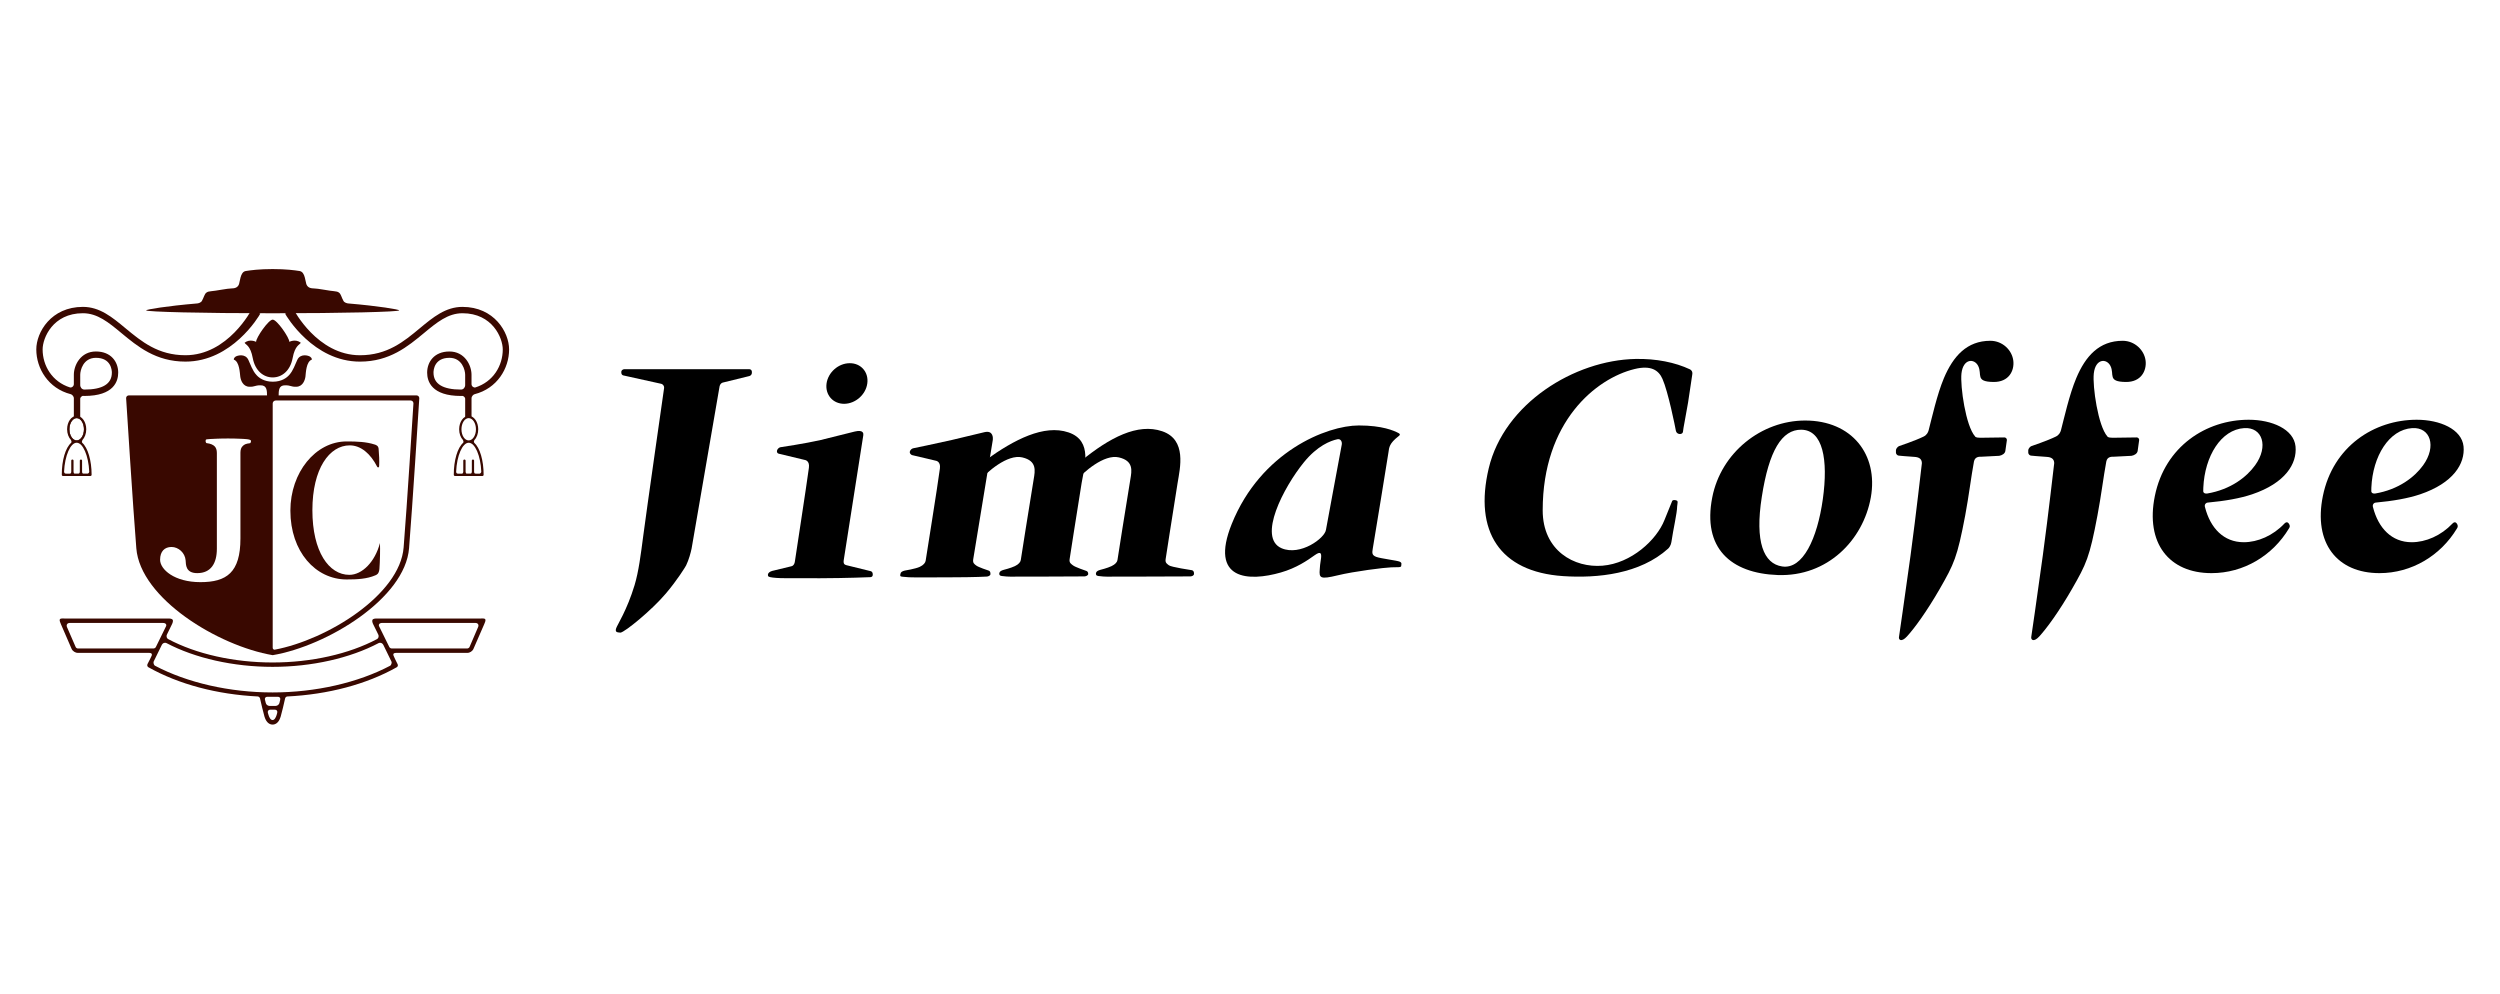
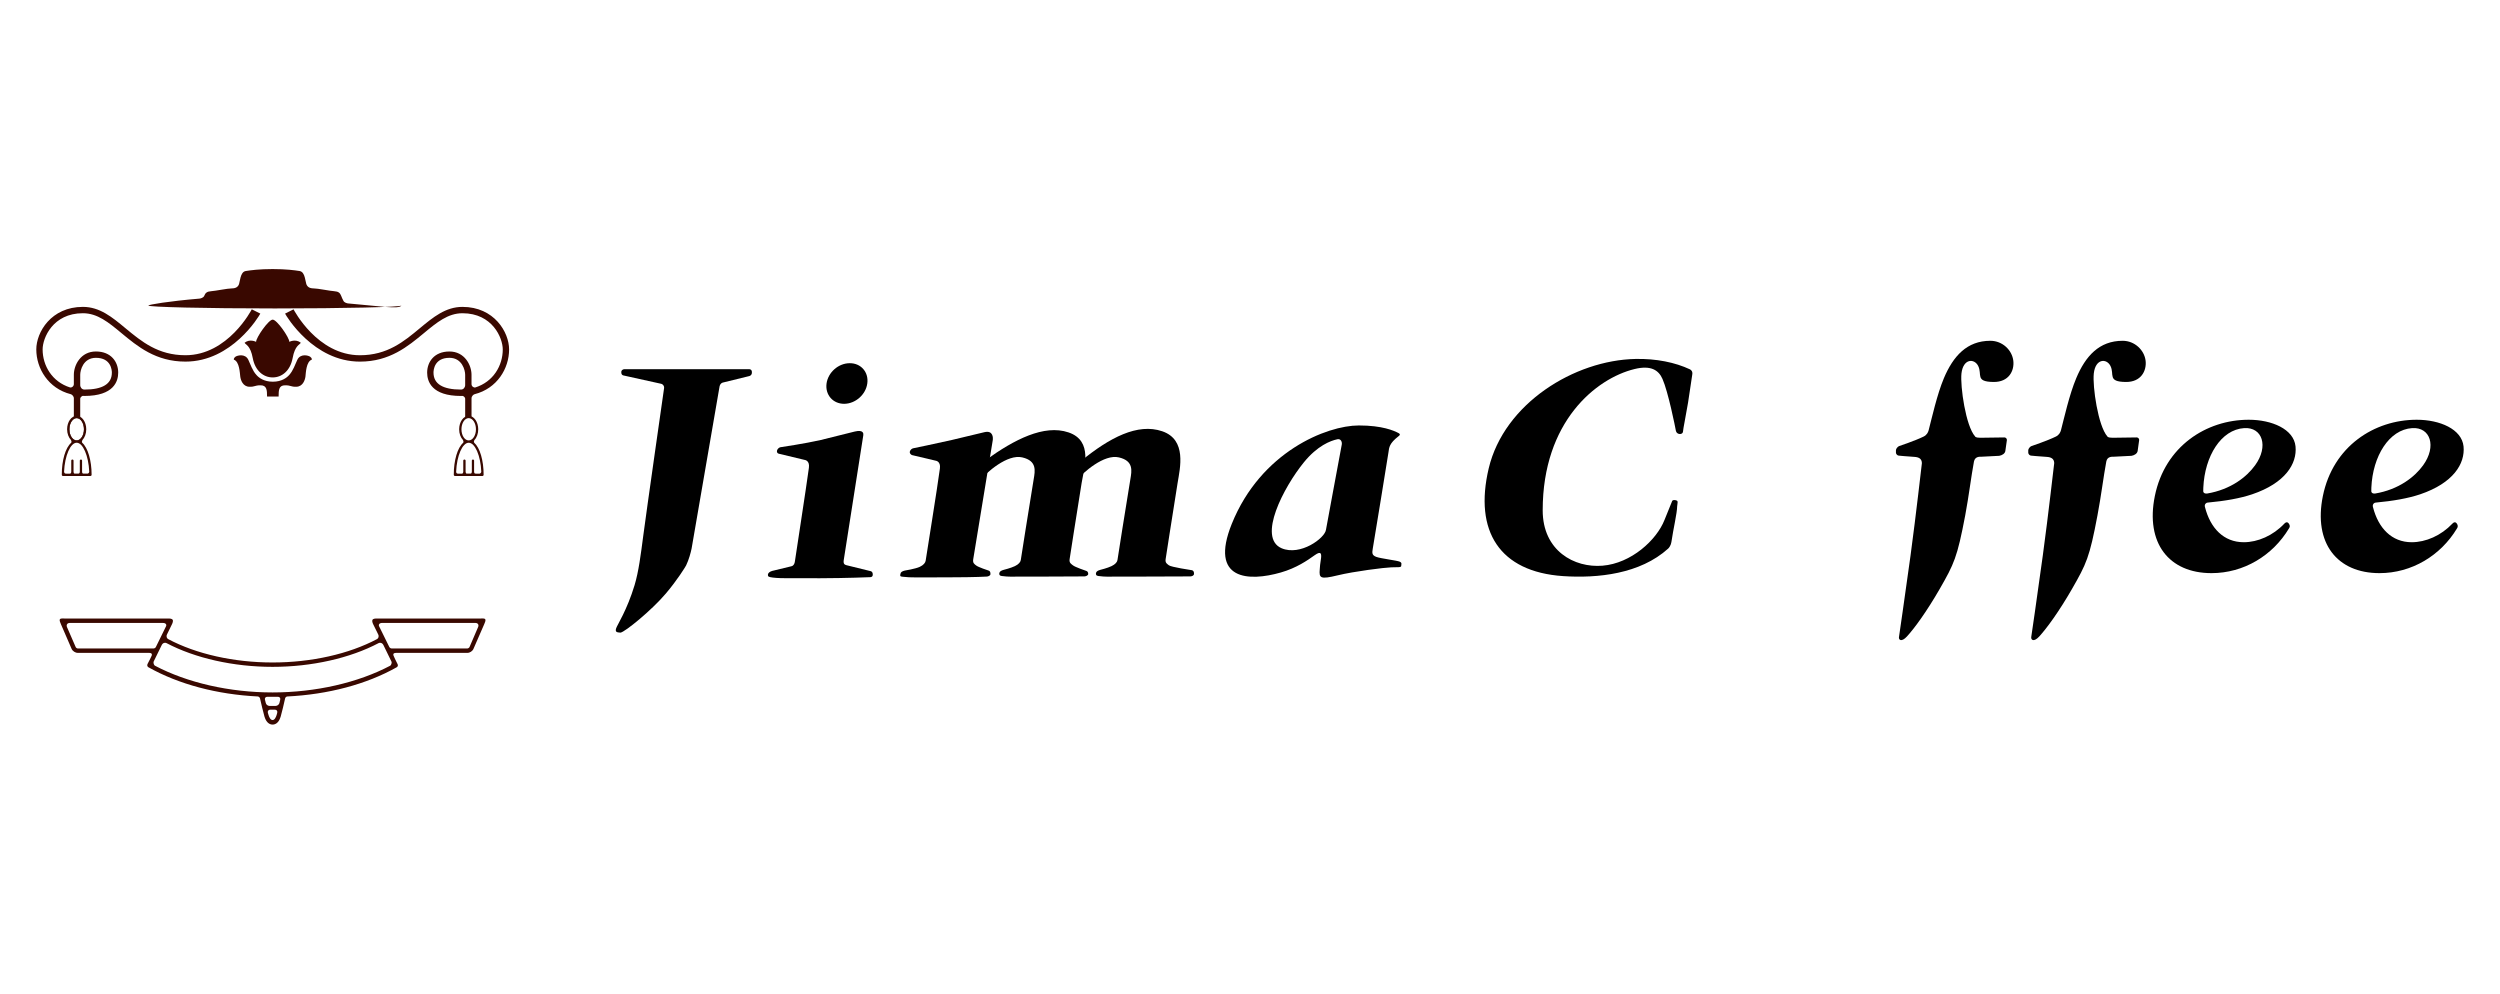
<svg xmlns="http://www.w3.org/2000/svg" version="1.1" x="0px" y="0px" width="249.26px" height="99.072px" viewBox="0 0 249.26 99.072" style="enable-background:new 0 0 249.26 99.072;" xml:space="preserve">
  <style type="text/css">
	.st0{fill:#F0454E;}
	.st1{fill:#FFFFFF;}
	.st2{fill:#008AC8;}
	.st3{clip-path:url(#SVGID_00000065772251955634401620000008356343565009837980_);}
	.st4{fill:#040000;}
	.st5{fill:#1D2088;}
	.st6{fill:#FFE100;}
	.st7{fill:#263C86;}
	.st8{fill:#8C7FB4;}
	.st9{fill:#6D86BB;}
	.st10{fill:#9D73A7;}
	.st11{fill-rule:evenodd;clip-rule:evenodd;fill:#00A73C;}
	.st12{fill-rule:evenodd;clip-rule:evenodd;fill:#FFFFFF;}
	.st13{fill-rule:evenodd;clip-rule:evenodd;}
	.st14{fill:#E60012;}
	.st15{fill:#5F9F4E;}
	.st16{fill-rule:evenodd;clip-rule:evenodd;fill:#231815;}
	.st17{fill:#FF6B3E;}
	.st18{clip-path:url(#SVGID_00000013153118813669693190000008475411499922663819_);}
	.st19{fill:none;stroke:#D9D9DA;stroke-width:0.709;stroke-miterlimit:10;}
	.st20{clip-path:url(#SVGID_00000091714156727494778040000010838516755896170894_);}
	.st21{clip-path:url(#SVGID_00000103243953576825122580000002338596656199056265_);}
	.st22{clip-path:url(#SVGID_00000052794055743452002700000008967346619846625681_);}
	.st23{clip-path:url(#SVGID_00000039820566178329528260000002303305120321585282_);}
	.st24{fill:#949495;}
	.st25{fill:none;stroke:#000000;stroke-width:0.326;stroke-miterlimit:10;}
	.st26{fill:none;stroke:#040000;stroke-width:0.283;stroke-miterlimit:10;}
	.st27{fill:none;stroke:#040000;stroke-width:4.252;stroke-linecap:round;stroke-linejoin:round;stroke-miterlimit:10;}
	.st28{fill:none;}
	.st29{fill:#AB9E43;}
	.st30{fill:#3C727D;}
	.st31{fill:#DBB582;}
	.st32{clip-path:url(#SVGID_00000111170695559621500080000006074974972103687561_);}
	.st33{clip-path:url(#SVGID_00000025413303807363554470000012674511503336645790_);}
	.st34{clip-path:url(#SVGID_00000023282249014437556960000000206627302382711681_);}
	.st35{clip-path:url(#SVGID_00000005225651661042428830000003357989192191844260_);}
	.st36{fill:#E31A83;}
	.st37{clip-path:url(#SVGID_00000114794419921812270530000011184069224838016693_);}
	.st38{fill:#FEF8E2;}
	.st39{fill:#D15E14;}
	.st40{fill:#00833E;}
	.st41{fill:none;stroke:#FEF8E2;stroke-width:0.746;}
	.st42{fill:#FEF8E2;stroke:#FEF8E2;stroke-width:0.066;}
	.st43{fill:#390800;}
	.st44{fill:#F4F4F2;}
	.st45{fill:#AAABAB;stroke:#AAABAB;stroke-width:1.96;stroke-linecap:round;stroke-linejoin:round;stroke-miterlimit:10;}
	.st46{fill:none;stroke:#015394;stroke-width:1.782;stroke-linecap:round;stroke-linejoin:round;}
	.st47{fill:none;stroke:#AAABAB;stroke-width:1.383;stroke-linecap:round;stroke-miterlimit:10;}
	.st48{fill:#015394;stroke:#015394;stroke-width:1.782;stroke-linecap:round;stroke-linejoin:round;}
	.st49{fill:none;stroke:#AAABAB;stroke-width:1.96;stroke-linecap:round;stroke-linejoin:round;stroke-miterlimit:10;}
	.st50{fill:none;stroke:#AAABAB;stroke-width:1.783;stroke-linecap:round;stroke-linejoin:round;stroke-miterlimit:10;}
	.st51{fill:none;stroke:#AAABAB;stroke-width:1.01;stroke-linecap:round;stroke-linejoin:round;stroke-miterlimit:10;}
	.st52{fill:none;stroke:#015394;stroke-width:1.959;stroke-linecap:round;stroke-linejoin:round;}
	.st53{stroke:#015394;stroke-width:1.782;stroke-linecap:round;stroke-linejoin:round;}
	.st54{stroke:#000000;stroke-width:1.782;stroke-linecap:round;stroke-linejoin:round;stroke-miterlimit:10;}
	.st55{stroke:#AAABAB;stroke-width:1.782;stroke-linecap:round;stroke-linejoin:round;stroke-miterlimit:10;}
	.st56{fill:#8B8B8B;}
	.st57{fill:none;stroke:#AAABAB;stroke-width:1.024;stroke-linecap:round;stroke-linejoin:round;stroke-miterlimit:10;}
	.st58{fill:#595757;}
	.st59{fill:#AAABAB;}
	.st60{stroke:#000000;stroke-width:1.96;stroke-linecap:round;stroke-linejoin:round;stroke-miterlimit:10;}
	.st61{fill:#040000;stroke:#040000;stroke-width:1.96;stroke-linecap:round;stroke-linejoin:round;stroke-miterlimit:10;}
	.st62{stroke:#000000;stroke-width:1.779;stroke-linecap:round;stroke-linejoin:round;stroke-miterlimit:10;}
	.st63{fill:none;stroke:#AAABAB;stroke-width:1.959;stroke-linecap:round;stroke-linejoin:round;stroke-miterlimit:10;}
	.st64{fill:none;stroke:#AAABAB;stroke-width:1.959;stroke-miterlimit:10;}
	.st65{fill:#9E2D8C;}
	.st66{fill:#05928D;stroke:#05928D;stroke-width:0.44;stroke-miterlimit:10;}
	.st67{fill:none;stroke:#000000;stroke-width:0.283;stroke-miterlimit:10;}
	.st68{clip-path:url(#SVGID_00000013164996848311344560000017630864295446769334_);}
	.st69{stroke:#000000;stroke-width:0.059;stroke-miterlimit:10;}
	.st70{clip-path:url(#SVGID_00000027596487517549065450000017251336171114720407_);}
	.st71{clip-path:url(#SVGID_00000128467137369056701190000010987843677747215797_);}
	.st72{clip-path:url(#SVGID_00000089572071350006897320000000240060814907166880_);}
	.st73{clip-path:url(#SVGID_00000134940346706862531110000006585650306131754888_);}
	.st74{fill:#E8383D;}
	.st75{fill:#00B1A9;}
	.st76{fill:#00B2A8;}
	.st77{fill:#E73E3B;}
	.st78{clip-path:url(#SVGID_00000066503229613442332860000000526771918974587780_);}
	.st79{clip-path:url(#SVGID_00000021831623025312844090000018166721417204494995_);}
	.st80{fill:#8B7DB2;}
	.st81{fill:#093A85;}
	.st82{fill:#005E3C;}
	.st83{fill:#94A04E;}
	.st84{clip-path:url(#SVGID_00000073712442215015972370000015005038527022250139_);}
	.st85{clip-path:url(#SVGID_00000078012678075701886610000005360432130970318732_);}
	.st86{clip-path:url(#SVGID_00000163072633373078550440000005371967201500594320_);}
</style>
  <g id="ガイド">
</g>
  <g id="レイヤー_2">
</g>
  <g id="レイヤー_3">
    <g>
      <g>
        <path class="st43" d="M48.38,61.744c-0.071-0.114-0.334-0.076-0.488-0.076H37.578c-0.152,0-0.369,0.009-0.436,0.126     c-0.073,0.111,0.005,0.324,0.075,0.464c0,0,0.388,0.781,0.494,1.003c0.109,0.231-0.023,0.408-0.117,0.457     c-2.799,1.49-6.563,2.334-10.414,2.334c-3.861,0-7.624-0.844-10.417-2.334c-0.096-0.049-0.223-0.227-0.116-0.457     c0.106-0.221,0.49-1.003,0.49-1.003c0.07-0.14,0.152-0.353,0.075-0.464c-0.067-0.118-0.285-0.126-0.44-0.126H6.46     c-0.149,0-0.411-0.039-0.488,0.076c-0.073,0.112,0.05,0.366,0.109,0.506l1.056,2.438c0.103,0.235,0.372,0.406,0.624,0.406     c0,0,6.807,0,7.098,0c0.426,0,0.251,0.308,0.251,0.308s-0.257,0.556-0.369,0.739c-0.154,0.266,0.046,0.381,0.046,0.381     c3.014,1.701,6.853,2.721,10.937,2.92c0.056,0.002,0.183,0.107,0.195,0.169c0.11,0.487,0.339,1.473,0.454,1.853     c0.198,0.641,0.552,0.78,0.807,0.78c0.25,0,0.603-0.139,0.8-0.78c0.118-0.38,0.344-1.373,0.454-1.861     c0.012-0.062,0.136-0.159,0.187-0.16c4.094-0.199,7.931-1.218,10.942-2.92c0,0,0.207-0.114,0.04-0.381     c-0.108-0.184-0.351-0.739-0.351-0.739s-0.183-0.308,0.24-0.308c0.293,0,7.104,0,7.104,0c0.249,0,0.515-0.171,0.612-0.406     l1.063-2.438C48.334,62.109,48.455,61.856,48.38,61.744z M7.761,64.656c-0.079,0-0.187-0.07-0.215-0.141     c0,0-0.55-1.267-0.856-1.968c-0.1-0.22-0.015-0.437,0.279-0.437c1.7,0,7.582,0,9.282,0c0.288,0,0.385,0.178,0.3,0.341     c-0.328,0.676-1.01,2.059-1.01,2.059c-0.031,0.077-0.148,0.146-0.237,0.146H7.761z M27.581,71.291     c-0.074,0.229-0.2,0.5-0.402,0.5c-0.208,0-0.334-0.271-0.406-0.5c-0.036-0.125-0.068-0.228-0.068-0.228     c-0.039-0.176,0.068-0.308,0.25-0.308h0.443c0.182,0,0.287,0.131,0.243,0.308C27.643,71.063,27.615,71.165,27.581,71.291z      M27.86,70.089c-0.039,0.156-0.204,0.292-0.369,0.292h-0.63c-0.164,0-0.332-0.136-0.362-0.292c0,0-0.047-0.178-0.085-0.342     c-0.033-0.155,0.072-0.276,0.235-0.276c0,0,0.25,0.003,0.531,0.003c0.273,0,0.524-0.003,0.524-0.003     c0.166,0,0.273,0.121,0.238,0.276C27.899,69.912,27.86,70.089,27.86,70.089z M38.912,66.37     c-3.207,1.697-7.448,2.669-11.733,2.669c-4.29,0-8.531-0.972-11.736-2.669c-0.09-0.047-0.178-0.286-0.121-0.413     c0.212-0.428,0.587-1.191,0.813-1.661c0.134-0.24,0.36-0.231,0.46-0.18c2.858,1.507,6.673,2.372,10.584,2.372     c3.908,0,7.724-0.866,10.578-2.372c0.1-0.051,0.328-0.06,0.462,0.18c0.22,0.47,0.597,1.232,0.81,1.661     C39.094,66.084,38.994,66.323,38.912,66.37z M47.658,62.546c-0.297,0.701-0.846,1.968-0.846,1.968     c-0.031,0.072-0.141,0.141-0.217,0.141h-7.548c-0.084,0-0.198-0.07-0.232-0.146c0,0-0.683-1.383-1.014-2.059     c-0.082-0.163,0.019-0.341,0.298-0.341c1.714,0,7.585,0,9.291,0C47.677,62.109,47.767,62.326,47.658,62.546z" />
        <path class="st43" d="M41.865,32.722c-1.594,1.329-3.25,2.697-5.978,2.697c-4.25,0-6.588-4.522-6.62-4.578l-0.844,0.427     c0.144,0.281,2.836,4.787,7.464,4.787c2.959,0,4.78-1.517,6.386-2.847c1.283-1.064,2.39-1.977,3.836-1.977     c3.003,0,4.018,2.481,4.018,3.608c0,1.614-0.942,3.232-2.748,3.796c-0.118,0.034-0.367-0.094-0.367-0.338c0-0.476,0-0.93,0-0.93     c0-0.966-0.687-2.322-2.2-2.322c-1.535,0-2.224,1.059-2.224,2.106c0,0.872,0.439,2.328,3.378,2.328     c0.033,0,0.067-0.006,0.105-0.006c0.144-0.022,0.308,0.164,0.308,0.265c0,0.979,0,1.874,0,1.874h0.634c0,0,0-0.908,0-1.9     c0-0.218,0.195-0.381,0.301-0.407c2.246-0.572,3.445-2.562,3.445-4.466c0-1.711-1.485-4.241-4.649-4.241     C44.432,30.597,43.187,31.628,41.865,32.722z M43.222,37.15c0-0.237,0.073-1.474,1.59-1.474c1.275,0,1.567,1.254,1.567,1.69     c0,0,0,0.519,0,1.058c0,0.131-0.121,0.418-0.413,0.418C44.147,38.842,43.222,38.276,43.222,37.15z" />
        <path class="st43" d="M47.282,44.144C47.284,44.149,47.28,44.143,47.282,44.144l-0.038-0.094l0.05-0.17     c0.251-0.256,0.387-0.649,0.387-1.078c0-0.737-0.427-1.342-0.95-1.342c-0.525,0-0.951,0.605-0.951,1.342     c0,0.43,0.143,0.822,0.387,1.078l0.047,0.17l-0.031,0.094c-0.572,0.502-0.942,1.764-0.939,3.193c0,0.066,0.048,0.12,0.112,0.12     h2.754c0.057,0,0.109-0.053,0.109-0.12C48.22,45.908,47.848,44.646,47.282,44.144z M46.731,41.688     c0.396,0,0.723,0.501,0.723,1.113c0,0.614-0.326,1.111-0.723,1.111c-0.401,0-0.722-0.497-0.722-1.111     C46.01,42.189,46.33,41.688,46.731,41.688z M47.155,45.817c-0.06,0-0.111,0.049-0.111,0.111v1.109c0,0-0.017,0.128-0.05,0.153     c-0.03,0.024-0.086,0.033-0.086,0.033h-0.35c0,0-0.074-0.002-0.092-0.033c-0.031-0.041-0.044-0.153-0.044-0.153v-1.109     c0-0.062-0.052-0.111-0.115-0.111c-0.065,0-0.117,0.049-0.117,0.111v1.12c0,0-0.018,0.114-0.051,0.142     c-0.031,0.031-0.084,0.033-0.084,0.033h-0.418c0,0-0.061-0.002-0.107-0.044c-0.046-0.042-0.05-0.153-0.05-0.153     c0.063-1.59,0.629-2.884,1.251-2.884c0.63,0,1.19,1.294,1.255,2.884c0,0,0,0.092-0.078,0.153     c-0.031,0.033-0.082,0.044-0.082,0.044H47.41c0,0-0.057-0.008-0.095-0.033c-0.033-0.028-0.046-0.142-0.046-0.142v-1.12     C47.269,45.866,47.22,45.817,47.155,45.817z" />
        <path class="st43" d="M8.195,44.144C8.197,44.149,8.195,44.143,8.195,44.144L8.163,44.05l0.049-0.17     C8.454,43.623,8.6,43.231,8.6,42.801c0-0.737-0.431-1.342-0.955-1.342c-0.527,0-0.954,0.605-0.954,1.342     c0,0.43,0.15,0.822,0.393,1.078l0.049,0.17L7.1,44.144c-0.577,0.502-0.944,1.764-0.939,3.193c0,0.066,0.046,0.12,0.113,0.12     h2.744c0.063,0,0.117-0.053,0.117-0.12C9.133,45.908,8.76,44.646,8.195,44.144z M7.645,41.688c0.398,0,0.725,0.501,0.725,1.113     c0,0.614-0.327,1.111-0.725,1.111c-0.399,0-0.725-0.497-0.725-1.111C6.92,42.189,7.246,41.688,7.645,41.688z M8.074,45.817     c-0.068,0-0.116,0.049-0.116,0.111v1.109c0,0-0.015,0.128-0.057,0.153c-0.031,0.024-0.09,0.033-0.09,0.033H7.474     c0,0-0.075-0.002-0.103-0.033c-0.027-0.041-0.039-0.153-0.039-0.153v-1.109c0-0.062-0.051-0.111-0.115-0.111     c-0.064,0-0.112,0.049-0.112,0.111v1.12c0,0-0.012,0.114-0.046,0.142c-0.038,0.031-0.09,0.033-0.09,0.033H6.551     c0,0-0.06-0.002-0.104-0.044c-0.046-0.042-0.059-0.153-0.059-0.153c0.072-1.59,0.632-2.884,1.256-2.884     c0.622,0,1.184,1.294,1.253,2.884c0,0,0,0.092-0.074,0.153c-0.041,0.033-0.083,0.044-0.083,0.044H8.323     c0,0-0.061-0.008-0.094-0.033c-0.035-0.028-0.045-0.142-0.045-0.142v-1.12C8.184,45.866,8.133,45.817,8.074,45.817z" />
        <path class="st43" d="M8.266,30.597c-3.171,0-4.647,2.529-4.647,4.241c0,1.904,1.198,3.894,3.441,4.466     c0.099,0.025,0.303,0.189,0.303,0.407c0,0.992,0,1.9,0,1.9h0.635c0,0,0-0.895,0-1.874c0-0.101,0.168-0.288,0.308-0.265     c0.036,0,0.076,0.006,0.108,0.006c2.934,0,3.372-1.456,3.372-2.328c0-1.047-0.689-2.106-2.223-2.106     c-1.517,0-2.2,1.356-2.2,2.322c0,0,0,0.453,0,0.93c0,0.244-0.246,0.372-0.368,0.338c-1.804-0.564-2.745-2.182-2.745-3.796     c0-1.127,1.009-3.608,4.015-3.608c1.452,0,2.559,0.913,3.839,1.977c1.606,1.329,3.427,2.847,6.386,2.847     c4.635,0,7.32-4.505,7.465-4.787l-0.851-0.427c-0.027,0.056-2.367,4.578-6.614,4.578c-2.731,0-4.379-1.368-5.986-2.697     C11.189,31.628,9.948,30.597,8.266,30.597z M8.415,38.842c-0.291,0-0.416-0.287-0.416-0.418c0-0.539,0-1.058,0-1.058     c0-0.436,0.288-1.69,1.565-1.69c1.515,0,1.589,1.237,1.589,1.474C11.153,38.276,10.234,38.842,8.415,38.842z" />
        <path class="st43" d="M6.868,42.801c0,0.639,0.347,1.167,0.776,1.167c0.43,0,0.775-0.528,0.775-1.167     c0-0.647-0.346-1.167-0.775-1.167C7.215,41.634,6.868,42.154,6.868,42.801z M6.92,42.801c0-0.612,0.326-1.113,0.725-1.113     c0.398,0,0.725,0.501,0.725,1.113c0,0.614-0.327,1.111-0.725,1.111C7.246,43.912,6.92,43.415,6.92,42.801z" />
-         <path class="st43" d="M41.522,39.42H12.857c-0.167,0-0.295,0.126-0.282,0.291c0.11,1.698,0.648,10.32,1.016,14.95     c0.397,5.004,8.155,9.734,13.599,10.662c5.441-0.929,13.196-5.659,13.595-10.662c0.367-4.631,0.91-13.253,1.019-14.946     C41.816,39.551,41.682,39.42,41.522,39.42z M24.999,44.099c-0.024,0.06-0.043,0.089-0.064,0.089     c-0.45,0.048-0.578,0.134-0.732,0.281c-0.156,0.144-0.231,0.366-0.231,0.659v8.562c0,3.396-1.381,4.352-3.988,4.352     c-2.606,0-4.022-1.273-4.022-2.231c0-0.837,0.449-1.276,1.141-1.276c0.686,0,1.341,0.577,1.404,1.331     c0.033,0.422-0.016,1.277,1.159,1.277c1.358,0,1.956-0.967,1.956-2.436v-9.548c0-0.291-0.076-0.511-0.22-0.658     c-0.145-0.145-0.385-0.273-0.814-0.322c-0.018,0-0.047-0.033-0.06-0.08c-0.021-0.058-0.031-0.083-0.031-0.137     c0-0.036,0.01-0.064,0.031-0.124c0.013-0.062,0.745-0.083,1.136-0.1c0.406-0.019,0.757-0.019,1.116-0.019     c0.361,0,0.739,0.006,1.127,0.025c0.424,0.022,1.066,0.022,1.12,0.201C25.038,43.983,25.013,44.039,24.999,44.099z      M40.244,54.578c-0.368,4.736-7.642,9.219-12.85,10.197c-0.072,0.008-0.204-0.031-0.204-0.189c0-0.161,0-24.358,0-24.358     c0-0.162,0.133-0.297,0.302-0.297h13.448c0.167,0,0.288,0.134,0.282,0.297C41.113,41.879,40.599,50.135,40.244,54.578z" />
-         <path class="st43" d="M37.829,56.742c0.058-0.76,0.082-1.994,0.054-2.602c-0.493,1.888-1.779,3.174-3.052,3.174     c-2.034,0-3.685-2.298-3.685-6.444c0-4.143,1.695-6.465,3.725-6.465c1.102,0,2.071,0.821,2.737,2.135     c0.061,0.111,0.192,0.075,0.193-0.063c0.03-0.528-0.002-1.163-0.047-1.649c0-0.402-0.274-0.465-0.397-0.507     c-0.822-0.271-1.78-0.308-2.796-0.308c-3.102,0-5.609,3.089-5.609,6.9c0,4.087,2.507,6.862,5.609,6.862     c1.044,0,2.026-0.051,2.862-0.412C37.538,57.306,37.77,57.257,37.829,56.742z" />
        <g>
          <path class="st43" d="M28.849,34.083c0-0.419-1.237-2.215-1.66-2.215c-0.421,0-1.658,1.796-1.658,2.215      c0,0-0.619-0.329-1.144,0.09c0.102,0.213,0.577,0.246,0.816,1.539c0.238,1.256,1.065,1.915,1.979,1.919l0,0      c0.005,0,0.008,0,0.008,0h0.004l0,0c0.918-0.004,1.739-0.663,1.981-1.919c0.237-1.293,0.706-1.325,0.816-1.539      C29.463,33.754,28.849,34.083,28.849,34.083z" />
          <path class="st43" d="M26.627,39.534c0-0.642-0.026-1.118-0.645-1.118c-0.625,0-0.533,0.161-1.125,0.145      c-0.64-0.021-0.858-0.655-0.902-1.019c-0.045-0.357-0.079-1.491-0.638-1.684c0,0-0.039-0.14,0.148-0.284      c0.193-0.144,0.989-0.35,1.297,0.305c0.226,0.476,0.399,1.059,0.806,1.51c0.24,0.267,0.744,0.669,1.637,0.669      c0.887,0,1.394-0.402,1.629-0.669c0.41-0.451,0.579-1.034,0.809-1.51c0.306-0.655,1.103-0.449,1.29-0.305      c0.198,0.144,0.154,0.284,0.154,0.284c-0.56,0.193-0.591,1.327-0.631,1.684c-0.049,0.364-0.264,0.998-0.902,1.019      c-0.594,0.015-0.503-0.145-1.128-0.145c-0.625,0-0.646,0.477-0.646,1.118H26.627z" />
        </g>
-         <path class="st43" d="M34.705,30.253c-0.111-0.008-0.38-0.086-0.462-0.254c-0.085-0.161-0.168-0.339-0.218-0.481     c-0.118-0.315-0.28-0.456-0.698-0.484c-0.424-0.024-1.643-0.28-2.068-0.28c-0.395,0-0.628-0.156-0.722-0.448     c-0.048-0.157-0.086-0.429-0.149-0.65c-0.084-0.311-0.22-0.582-0.516-0.634c-0.496-0.077-1.334-0.195-2.683-0.195     c-1.356,0-2.189,0.118-2.69,0.195c-0.292,0.051-0.425,0.323-0.513,0.634c-0.065,0.221-0.101,0.493-0.148,0.65     c-0.09,0.292-0.326,0.448-0.719,0.448c-0.428,0-1.65,0.256-2.063,0.28c-0.425,0.028-0.582,0.169-0.703,0.484     c-0.051,0.142-0.138,0.32-0.22,0.481c-0.088,0.168-0.347,0.246-0.464,0.254c-3.09,0.262-5.098,0.603-5.098,0.691     c0,0.151,5.654,0.29,12.619,0.29c6.963,0,12.61-0.139,12.61-0.29C39.8,30.856,37.798,30.515,34.705,30.253z" />
+         <path class="st43" d="M34.705,30.253c-0.111-0.008-0.38-0.086-0.462-0.254c-0.085-0.161-0.168-0.339-0.218-0.481     c-0.118-0.315-0.28-0.456-0.698-0.484c-0.424-0.024-1.643-0.28-2.068-0.28c-0.395,0-0.628-0.156-0.722-0.448     c-0.048-0.157-0.086-0.429-0.149-0.65c-0.084-0.311-0.22-0.582-0.516-0.634c-0.496-0.077-1.334-0.195-2.683-0.195     c-1.356,0-2.189,0.118-2.69,0.195c-0.292,0.051-0.425,0.323-0.513,0.634c-0.065,0.221-0.101,0.493-0.148,0.65     c-0.09,0.292-0.326,0.448-0.719,0.448c-0.428,0-1.65,0.256-2.063,0.28c-0.425,0.028-0.582,0.169-0.703,0.484     c-0.088,0.168-0.347,0.246-0.464,0.254c-3.09,0.262-5.098,0.603-5.098,0.691     c0,0.151,5.654,0.29,12.619,0.29c6.963,0,12.61-0.139,12.61-0.29C39.8,30.856,37.798,30.515,34.705,30.253z" />
      </g>
      <g>
        <path d="M66.398,59.165c-1.447,1.709-4.082,3.843-4.528,3.912l-0.206-0.02c-0.137-0.022-0.359-0.048-0.227-0.425     c0.104-0.323,1.076-1.789,1.832-4.287c0.411-1.364,0.627-3.099,0.862-4.895c0.314-2.421,2.084-14.774,2.084-14.774     c0.019-0.154-0.085-0.364-0.301-0.412l-3.769-0.833c-0.136-0.026-0.199-0.158-0.199-0.297v-0.07c0-0.141,0.166-0.254,0.303-0.254     h12.467c0.134,0,0.249,0.113,0.249,0.254v0.12c0,0.141-0.114,0.276-0.247,0.31l-2.66,0.652c-0.131,0.032-0.272,0.175-0.311,0.363     l-2.791,16.18c-0.082,0.402-0.274,1.122-0.547,1.684C68.328,56.534,67.519,57.844,66.398,59.165z" />
        <path d="M86.818,56.949c0,0-2.206-0.543-2.411-0.593c-0.209-0.052-0.34-0.14-0.282-0.519c0.061-0.377,1.948-12.436,1.948-12.436     c0.022-0.139,0.053-0.59-0.846-0.376c-0.835,0.192-2.346,0.601-3.404,0.847c-1.539,0.354-4.016,0.719-4.016,0.719     c-0.135,0.026-0.278,0.162-0.323,0.291l-0.013,0.053c-0.038,0.137,0.036,0.267,0.165,0.299l2.593,0.622     c0,0,0.521,0.046,0.421,0.778c-0.244,1.84-1.381,9.178-1.398,9.349c-0.028,0.196-0.105,0.408-0.333,0.472     c-0.229,0.062-1.934,0.469-1.934,0.469c-0.248,0.069-0.412,0.218-0.42,0.358v0.045c0,0.137,0.033,0.167,0.247,0.22     c0.237,0.059,0.906,0.107,1.466,0.1c0.562-0.011,0.777,0.013,3.469,0.006c2.695-0.006,5.022-0.107,5.022-0.107     c0.138,0,0.246-0.084,0.246-0.22v-0.079C87.014,57.108,86.949,56.981,86.818,56.949z" />
        <path d="M98.546,56.88c0,0-1.027-0.329-1.235-0.513c-0.168-0.137-0.338-0.229-0.277-0.606c0.057-0.378,1.954-11.908,1.954-11.908     c0.017-0.137,0.067-0.975-0.829-0.765c-0.837,0.196-2.215,0.537-3.272,0.783c-1.541,0.354-3.838,0.824-3.838,0.824     c-0.144,0.03-0.284,0.165-0.323,0.297l-0.016,0.049c-0.037,0.131,0.103,0.299,0.23,0.336l2.346,0.554     c0,0,0.526,0.048,0.425,0.782c-0.241,1.838-1.398,9.02-1.421,9.198c-0.028,0.191-0.206,0.431-0.588,0.606     c-0.419,0.199-1.496,0.372-1.496,0.372c-0.25,0.06-0.408,0.162-0.421,0.301l-0.032,0.137c0,0.137,0.035,0.151,0.252,0.177     c0.296,0.04,0.904,0.077,1.466,0.068c0.564-0.003,0.489-0.003,3.183-0.011c2.695-0.003,3.725-0.074,3.725-0.074     c0.137,0,0.37-0.101,0.37-0.234v-0.083C98.749,57.037,98.685,56.91,98.546,56.88z" />
        <path d="M97.563,48.023c0.841-0.972,2.887-2.768,4.364-2.418c1.484,0.346,1.274,1.341,1.137,2.166     c-0.444,2.674-1.265,7.919-1.287,8.065c-0.026,0.192-0.205,0.428-0.586,0.608c-0.417,0.199-1.105,0.368-1.105,0.368     c-0.251,0.068-0.402,0.156-0.442,0.302c-0.042,0.148,0.005,0.291,0.223,0.315c0.297,0.036,0.587,0.075,1.148,0.064     c0.564-0.003,0.433,0,3.126-0.005c2.699-0.005,3.983-0.018,3.983-0.018c0.143-0.002,0.374-0.098,0.374-0.237v-0.017     c0-0.138-0.066-0.267-0.197-0.297c0,0-1.13-0.378-1.331-0.558c-0.163-0.137-0.381-0.226-0.325-0.605     c0.034-0.22,0.66-4.276,1.199-7.607c0.237-1.479,1.177-4.19-1.302-5.033c-2.451-0.838-5.448,0.739-8.192,2.712L97.563,48.023z" />
        <path d="M107.198,48.023c0.841-0.972,2.889-2.768,4.362-2.418c1.486,0.346,1.281,1.341,1.143,2.166     c-0.443,2.674-1.27,7.919-1.287,8.065c-0.025,0.192-0.207,0.428-0.591,0.608c-0.41,0.199-1.105,0.368-1.105,0.368     c-0.252,0.068-0.4,0.156-0.441,0.302c-0.039,0.148,0.003,0.291,0.224,0.315c0.299,0.036,0.586,0.075,1.147,0.064     c0.561-0.003,0.434,0,3.127-0.005c2.699-0.005,4.894-0.018,4.894-0.018c0.135-0.002,0.351-0.059,0.376-0.237v-0.017     c0.011-0.21-0.069-0.327-0.201-0.363c0,0-2.102-0.312-2.305-0.492c-0.165-0.137-0.382-0.226-0.324-0.605     c0.037-0.22,0.657-4.276,1.195-7.607c0.241-1.479,0.938-4.306-1.535-5.151c-2.453-0.838-5.252,0.639-8.106,2.971L107.198,48.023z     " />
        <path d="M86.474,38.221c-0.144,1.115-1.175,2.032-2.302,2.041c-1.12,0.006-1.906-0.892-1.764-2.011     c0.149-1.12,1.179-2.034,2.308-2.038C85.835,36.199,86.624,37.105,86.474,38.221z" />
        <g>
          <path d="M166.726,49.942c-0.171,0.423-0.447,1.087-0.767,1.894c-0.785,2.005-3.315,4.332-6.181,4.566      c-2.809,0.233-5.966-1.48-5.966-5.519c0-8.857,5.323-13.151,9.155-14.087c1.62-0.399,2.4,0.095,2.789,0.985      c0.566,1.279,1.266,4.773,1.338,5.177c0.04,0.199,0.206,0.303,0.366,0.315c0.162,0.013,0.331-0.055,0.345-0.275      c0.005-0.207,0.274-1.503,0.499-2.845c0.183-1.107,0.316-2.205,0.418-2.787c0.073-0.353-0.134-0.494-0.233-0.543      c-1.462-0.687-3.354-1.077-5.418-1.034c-6.096,0.119-13.1,4.439-14.639,10.902c-1.49,6.293,1.101,10.316,7.396,10.748      c3.48,0.237,7.699-0.214,10.494-2.742c0.092-0.079,0.282-0.344,0.323-0.654c0.184-1.278,0.567-2.872,0.575-3.572      c0-0.13,0.045-0.204,0.045-0.398c0-0.137-0.055-0.169-0.218-0.205C166.886,49.831,166.754,49.882,166.726,49.942z" />
        </g>
-         <path d="M179.982,41.928c-4.366,0-8.391,3.196-9.263,7.662c-0.992,5.048,1.831,7.573,6.53,7.744     c4.956,0.177,8.515-3.473,9.281-7.744C187.287,45.319,184.636,41.928,179.982,41.928z M181.743,49.771     c-0.551,3.932-1.992,7.019-4.053,6.707c-1.848-0.274-2.737-2.44-2.032-6.935c0.716-4.633,2.009-6.716,3.933-6.699     C181.748,42.866,182.295,45.813,181.743,49.771z" />
        <path d="M211.955,38.084c1.522,0.018,2.084-1.121,1.971-2.112c-0.124-1.058-1.082-1.994-2.287-1.994     c-2.345,0-3.707,1.532-4.627,3.721c-0.695,1.646-1.214,4.014-1.528,5.202c-0.053,0.189-0.177,0.47-0.509,0.628     c-0.857,0.421-2.434,0.948-2.434,0.948c-0.13,0.042-0.316,0.268-0.316,0.403v0.257c0,0.138,0.147,0.292,0.288,0.292     c0,0,0.795,0.08,1.561,0.125c0.87,0.05,0.748,0.66,0.71,0.866c-0.022,0.105-0.526,4.684-1.108,8.963     c-0.574,4.218-1.148,8.097-1.148,8.097c-0.07,0.325,0.244,0.577,0.791-0.018c0.748-0.817,1.969-2.48,3.272-4.748     c1.425-2.488,1.746-3.125,2.536-7.335c0.366-1.926,0.594-3.83,0.879-5.36c0.098-0.521,0.579-0.481,0.722-0.481     c0.148,0,1.798-0.092,1.798-0.092c0.299-0.055,0.573-0.229,0.608-0.496l0.15-1.083c0-0.138-0.106-0.254-0.246-0.254     c0,0-1.904,0.033-2.4,0.033c-0.502,0-0.523-0.131-0.523-0.131c-0.928-1.041-1.496-4.993-1.355-6.278     c0.167-1.506,1.282-1.52,1.663-0.747C210.845,37.338,210.087,38.065,211.955,38.084z" />
        <path d="M198.767,38.084c1.522,0.018,2.086-1.121,1.969-2.112c-0.122-1.058-1.075-1.994-2.289-1.994     c-2.339,0-3.702,1.532-4.63,3.721c-0.692,1.646-1.212,4.014-1.524,5.202c-0.053,0.189-0.171,0.47-0.503,0.628     c-0.857,0.421-2.441,0.948-2.441,0.948c-0.126,0.042-0.316,0.268-0.316,0.403v0.257c0,0.138,0.154,0.292,0.286,0.292     c0,0,0.804,0.08,1.565,0.125c0.868,0.05,0.744,0.66,0.708,0.866c-0.019,0.105-0.526,4.684-1.103,8.963     c-0.579,4.218-1.148,8.097-1.148,8.097c-0.075,0.325,0.239,0.577,0.786-0.018c0.752-0.817,1.968-2.48,3.274-4.748     c1.426-2.488,1.744-3.125,2.541-7.335c0.361-1.926,0.586-3.83,0.87-5.36c0.105-0.521,0.579-0.481,0.727-0.481     c0.147,0,1.799-0.092,1.799-0.092c0.295-0.055,0.575-0.229,0.605-0.496l0.154-1.083c0-0.138-0.113-0.254-0.25-0.254     c0,0-1.9,0.033-2.405,0.033c-0.498,0-0.515-0.131-0.515-0.131c-0.934-1.041-1.496-4.993-1.361-6.278     c0.171-1.506,1.287-1.52,1.669-0.747C197.659,37.338,196.897,38.065,198.767,38.084z" />
        <path d="M227.765,52.202c-1.137,1.205-2.659,1.86-4.052,1.86c-2.009,0-3.335-1.416-3.863-3.487     c-0.103-0.3,0.132-0.459,0.243-0.463c1.768-0.162,3.253-0.425,4.45-0.827c3.3-1.115,4.501-3.046,4.33-4.779     c-0.173-1.722-2.363-2.656-4.665-2.656c-4.23,0-8.355,2.646-9.362,7.605c-0.951,4.692,1.411,7.689,5.647,7.689     c3.219,0,6.1-1.75,7.72-4.449c0.052-0.077,0.166-0.231,0-0.477C228.052,51.967,227.857,52.099,227.765,52.202z M219.671,48.966     c0-0.118,0-0.231,0.009-0.355c0.139-3.124,1.763-5.781,4.076-5.927c1.817-0.117,2.458,1.817,1.088,3.705     c-0.832,1.153-2.414,2.423-4.803,2.821C219.921,49.229,219.671,49.188,219.671,48.966z" />
        <path d="M244.52,52.202c-1.141,1.205-2.661,1.86-4.063,1.86c-2.003,0-3.328-1.416-3.858-3.487c-0.098-0.3,0.135-0.459,0.25-0.463     c1.761-0.162,3.251-0.425,4.448-0.827c3.296-1.115,4.498-3.046,4.328-4.779c-0.18-1.722-2.362-2.656-4.668-2.656     c-4.234,0-8.348,2.646-9.358,7.605c-0.955,4.692,1.413,7.689,5.645,7.689c3.212,0,6.098-1.75,7.721-4.449     c0.049-0.077,0.16-0.231,0-0.477C244.806,51.967,244.608,52.099,244.52,52.202z M236.428,48.966c0-0.118,0-0.231,0.006-0.355     c0.135-3.124,1.761-5.781,4.072-5.927c1.819-0.117,2.454,1.817,1.091,3.705c-0.832,1.153-2.417,2.423-4.805,2.821     C236.676,49.229,236.428,49.188,236.428,48.966z" />
        <path d="M139.552,55.998c-0.272-0.12-1.899-0.308-2.34-0.477c-0.437-0.169-0.412-0.389-0.341-0.829     c0.075-0.444,1.494-9.051,1.564-9.588c0.064-0.501,0.092-0.891,0.975-1.588c0.066-0.053,0.311-0.19,0.025-0.338     c-0.454-0.238-1.604-0.758-3.954-0.758c-3.195,0-9.774,2.621-12.67,9.816c-2.27,5.645,1.72,5.758,4.892,4.843     c1.55-0.442,2.657-1.206,3.398-1.738c0.616-0.434,0.698-0.169,0.583,0.519c-0.058,0.332-0.083,0.616-0.1,0.902     c-0.075,0.874,0.041,1.024,1.751,0.609c1.708-0.415,4.681-0.78,5.369-0.806c0.681-0.023,1.003,0.026,1.003-0.145     C139.708,56.251,139.815,56.121,139.552,55.998z M132.206,52.814c-0.107,0.85-2.564,2.646-4.429,1.847     c-2.432-1.051,0.22-6.101,2.23-8.572c1.344-1.648,2.639-2.146,3.337-2.294c0.332-0.07,0.485,0.248,0.436,0.53     C133.43,46.277,132.258,52.434,132.206,52.814z" />
      </g>
    </g>
  </g>
  <g id="レイヤー_4">
</g>
</svg>